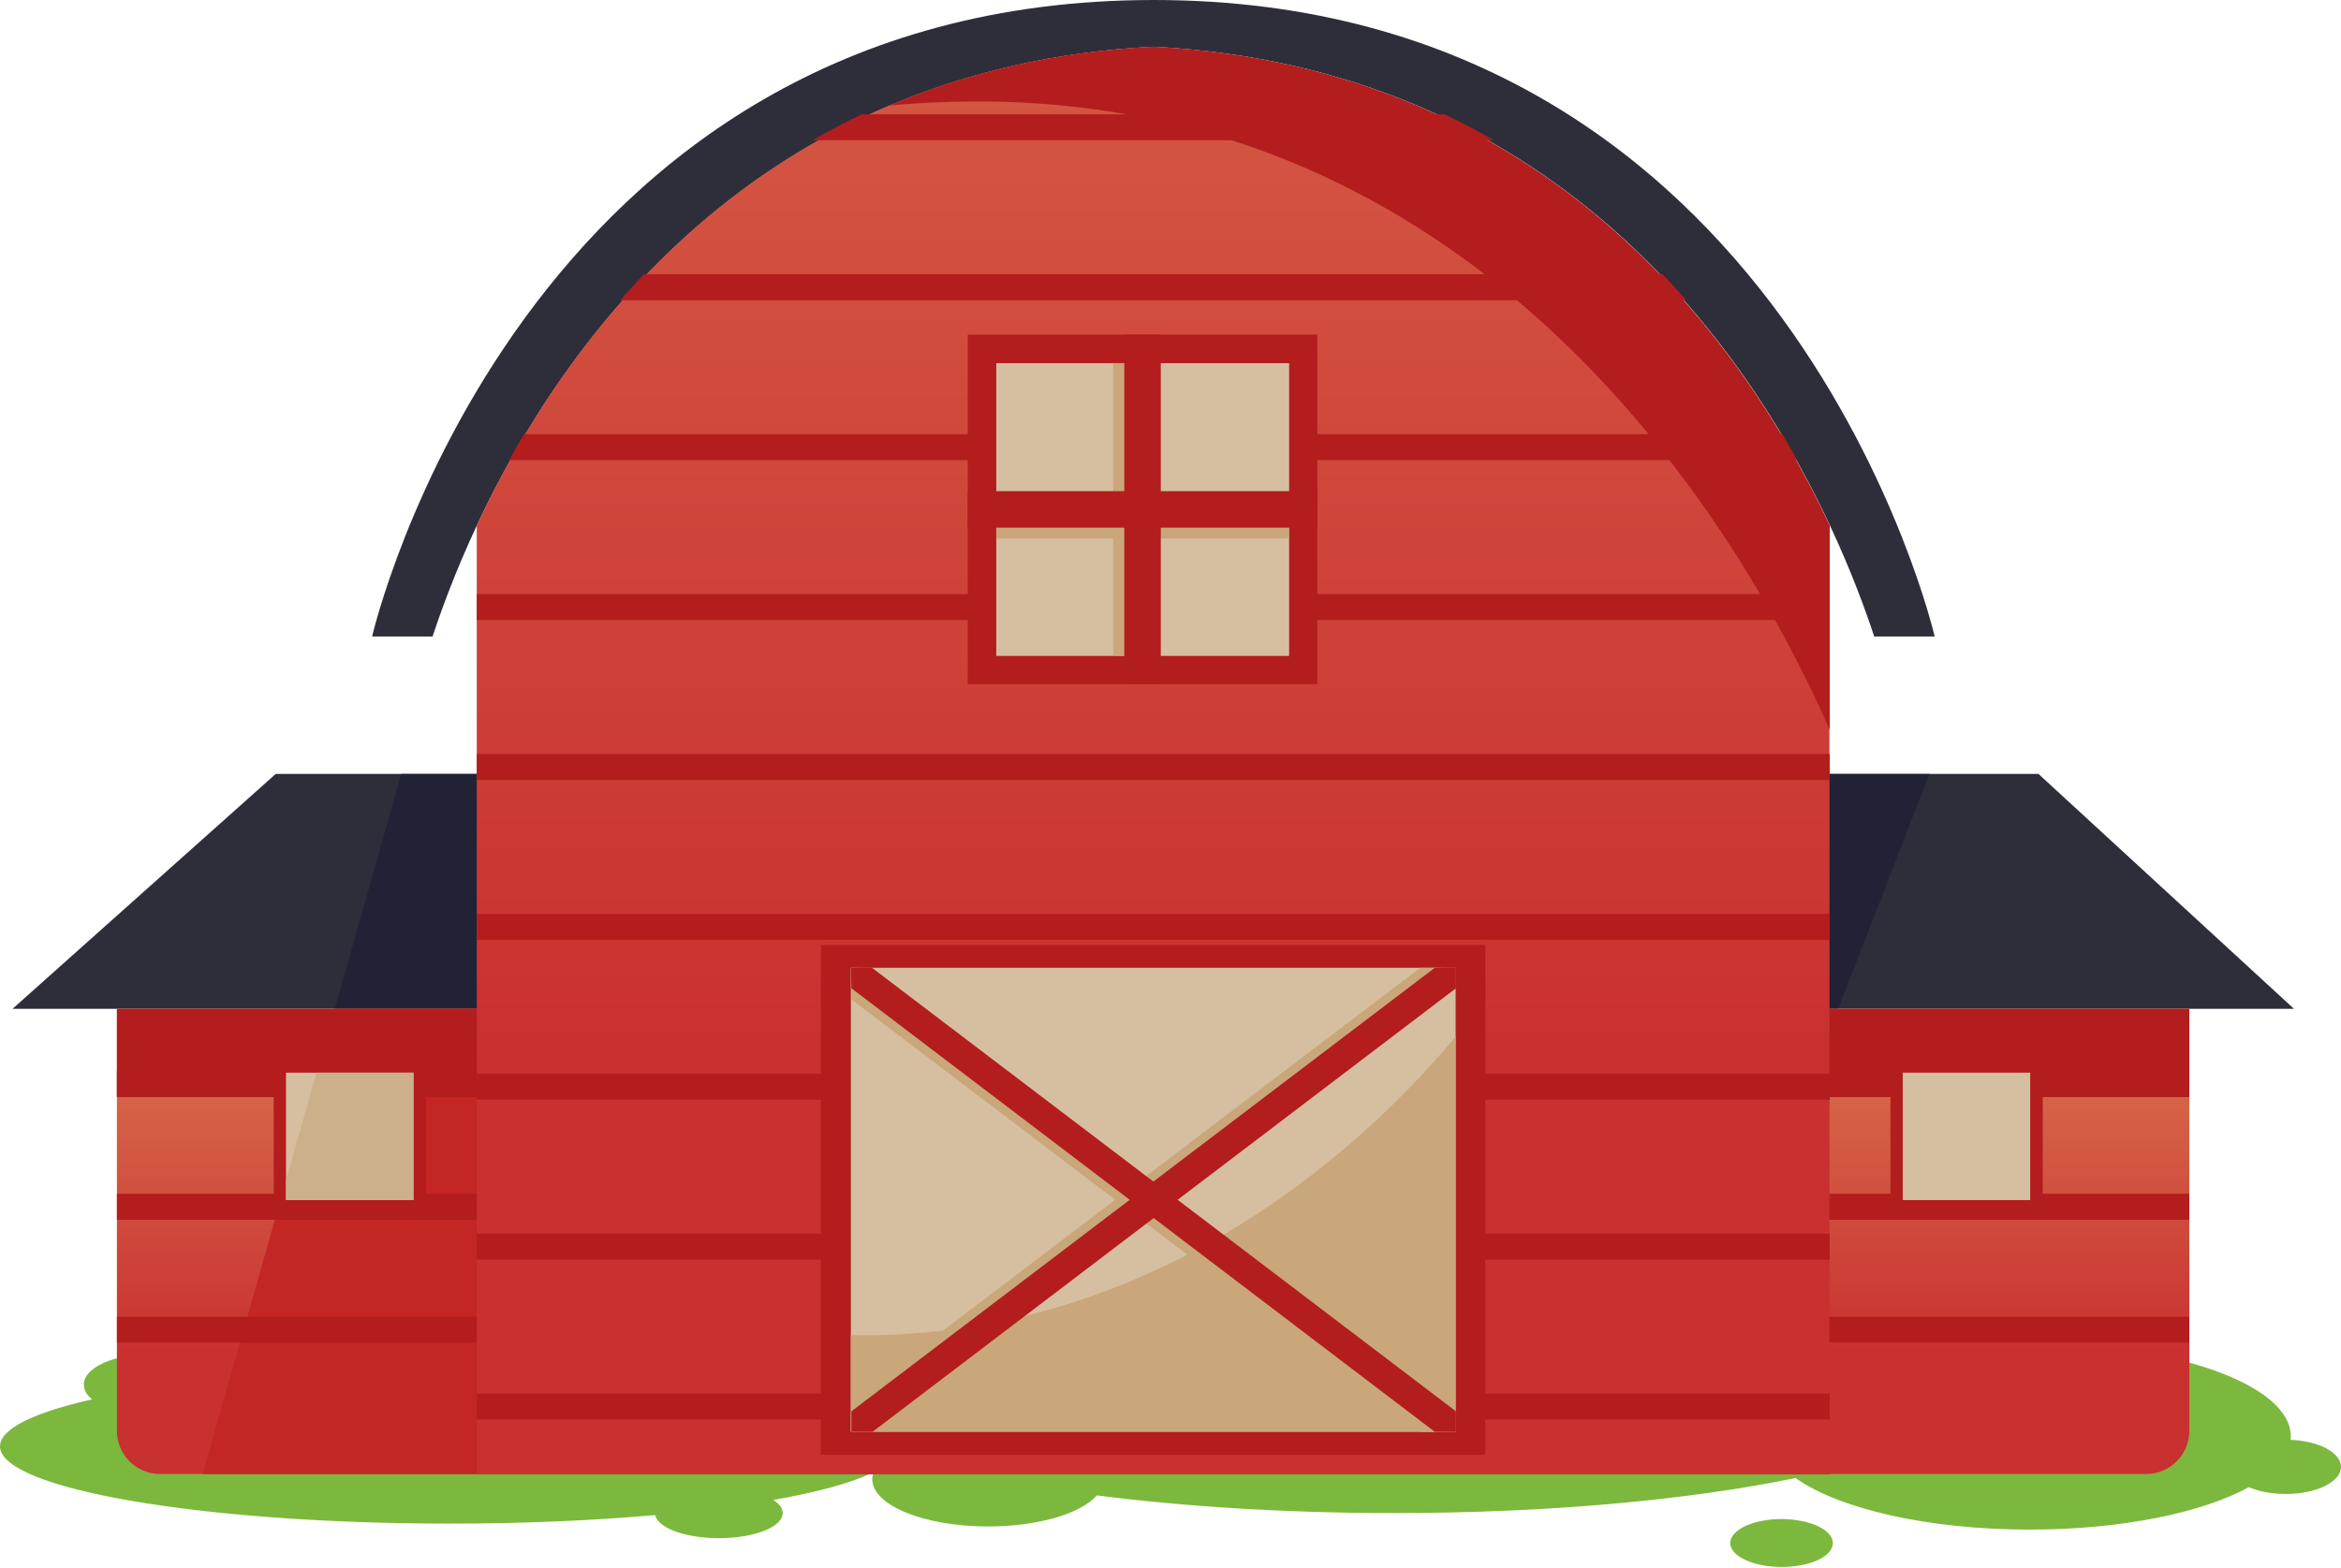
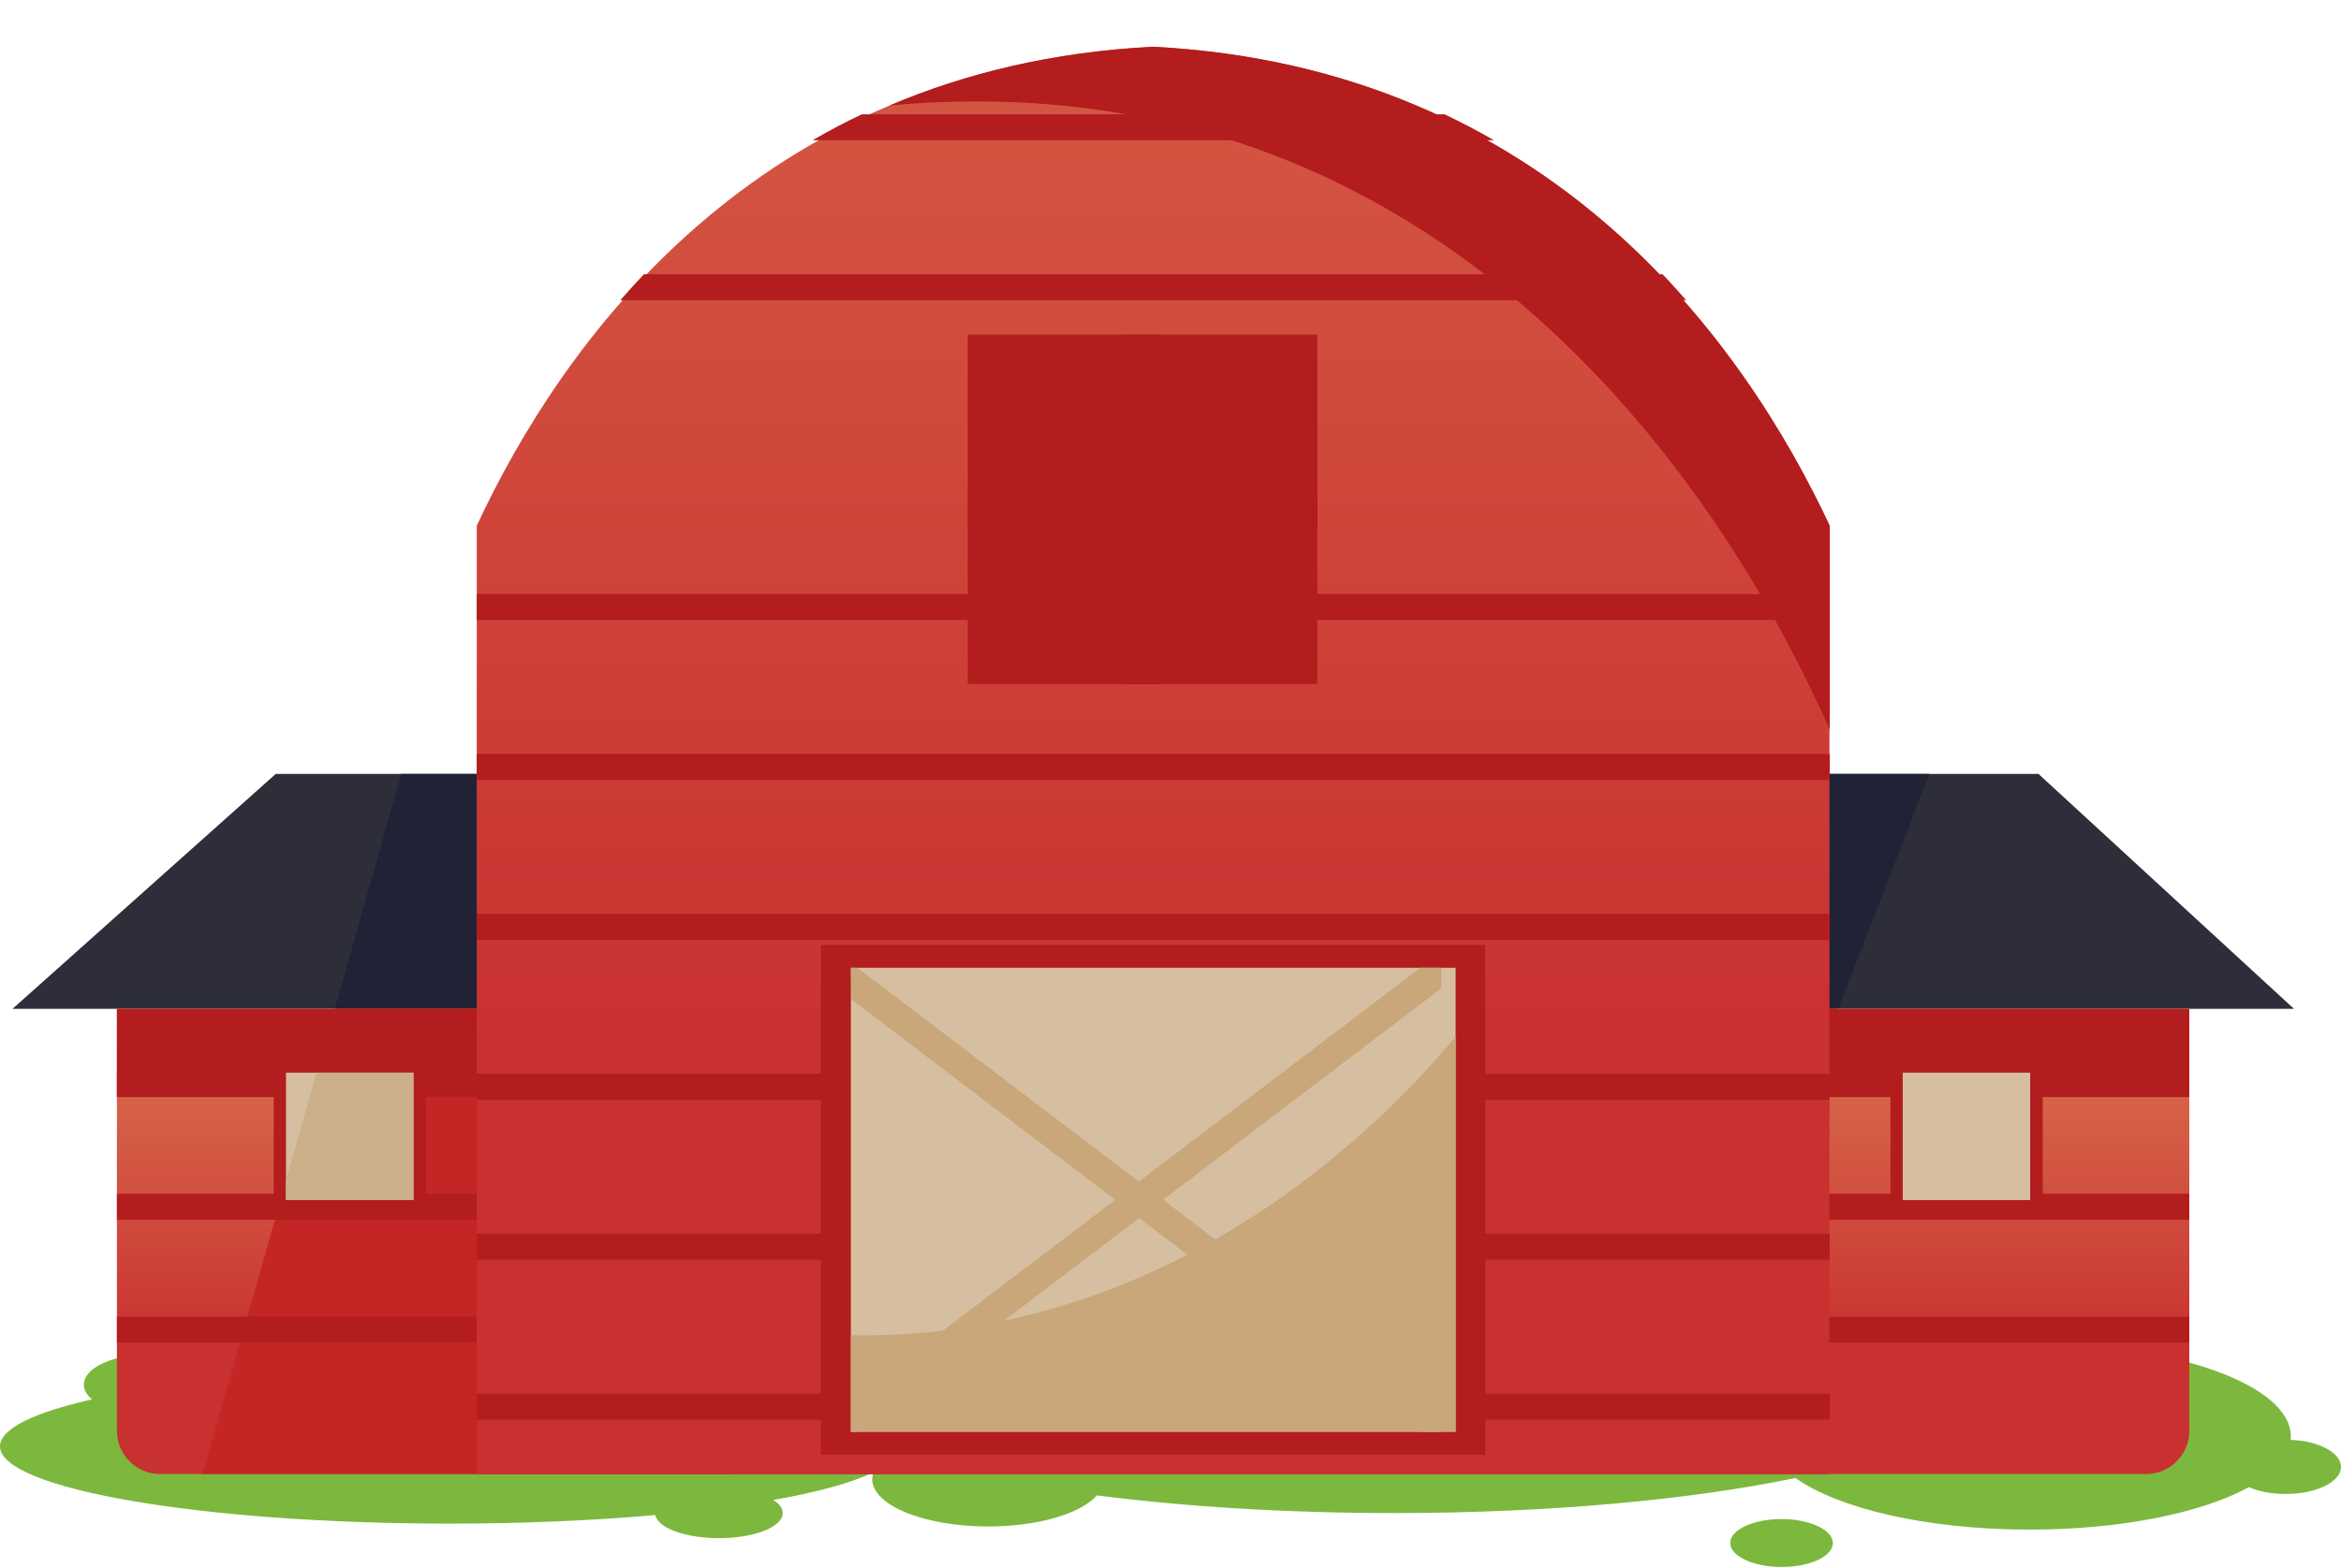
<svg xmlns="http://www.w3.org/2000/svg" width="821" height="550" viewBox="0 0 821 550" fill="none">
  <path d="M53.1 475C65 475 74.8 478.9 76.6 484C100.3 481.6 128 480.1 157.7 480.1C210.2 480.1 256.7 484.5 285.4 491.3C284.4 489.5 283.9 487.7 283.9 485.8C283.9 461 375.6 440.9 488.7 440.9C580.9 440.9 658.9 454.3 684.5 472.7C693.1 471.8 702.2 471.2 711.7 471.2C762.4 471.2 803.4 485.8 803.4 503.9C803.4 504.3 803.4 504.7 803.3 505.1C813.2 505.5 821 509.6 821 514.6C821 519.9 812.3 524.1 801.6 524.1C796.6 524.1 792.1 523.2 788.7 521.7C772.3 530.7 744 536.6 711.8 536.6C675.8 536.6 644.7 529.2 629.7 518.5C593 526.1 543.4 530.8 488.8 530.8C450.8 530.8 415.2 528.5 384.7 524.6C379 531 364.1 535.5 346.5 535.5C324.1 535.5 305.9 528.1 305.9 518.9C305.9 518.1 306.1 517.3 306.3 516.5C298.7 520.2 286.6 523.5 271.2 526.2C273.3 527.5 274.5 529.1 274.5 530.8C274.5 535.7 264.5 539.6 252.1 539.6C240.3 539.6 230.7 536 229.8 531.5C208.2 533.4 183.8 534.5 157.8 534.5C70.7 534.5 0 522.3 0 507.4C0 501.2 12 495.5 32.3 490.9C30.4 489.4 29.4 487.6 29.4 485.8C29.3 479.8 40 475 53.1 475ZM624.8 532.9C634.7 532.9 642.8 536.7 642.8 541.3C642.8 546 634.8 549.7 624.8 549.7C614.8 549.7 606.8 545.9 606.8 541.3C606.8 536.7 614.8 532.9 624.8 532.9Z" fill="#7CB83D" />
  <path d="M96.7 271.5H714.9L804.5 353.9H4.4L96.7 271.5Z" fill="#2E2E3B" />
  <path d="M593.2 271.5H676.7L644.7 353.9H578.9L569 320.3L593.2 271.5Z" fill="#222236" />
  <path d="M140.7 271.5H239.5L245.4 353.9H117.4L140.7 271.5Z" fill="#222236" />
  <path d="M41 353.9H767.8V502C767.8 510.3 761 517.1 752.7 517.1H56.1C47.8 517.1 41 510.3 41 502V353.9Z" fill="url(#paint0_linear_41_16167)" />
  <path d="M117.4 353.9H245.4L257.1 517.1H71.1L117.4 353.9Z" fill="#C42525" />
  <path d="M41 353.9H767.8V384.8H41V353.9Z" fill="#B31D1D" />
  <path d="M767.8 375.7V384.8H41V375.7H767.8Z" fill="#B31D1D" />
  <path d="M767.8 418.8V427.9H41V418.8H767.8Z" fill="#B31D1D" />
  <path d="M767.8 461.9V471H41V461.9H767.8Z" fill="#B31D1D" />
  <path d="M149.4 372H96V425.4H149.4V372Z" fill="#B31D1D" />
  <path d="M145 376.3H100.3V421H145V376.3Z" fill="#D6BFA0" />
  <path d="M111 376.3H145V421H100.3V414L111 376.3Z" fill="#CCB08A" />
  <path d="M716.4 372H663V425.4H716.4V372Z" fill="#B31D1D" />
  <path d="M712 376.3H667.3V421H712V376.3Z" fill="#D6BFA0" />
-   <path d="M151.7 223.3C154.9 213.6 159.9 200 167.2 184.4C197 120.8 265 23.6 404.5 16.4C544 23.6 612 120.7 641.8 184.4C649.1 200 654.1 213.6 657.3 223.3H678.5C678.5 223.3 627.2 0 404.6 0C181.8 0 130.5 223.3 130.5 223.3H151.7Z" fill="#2E2E3B" />
  <path d="M167.2 184.4V517.2H188.4H404.4H620.4H641.6V184.4C611.8 120.8 543.8 23.6 404.3 16.4C264.9 23.6 196.9 120.7 167.2 184.4Z" fill="url(#paint1_linear_41_16167)" />
  <path d="M641.7 256V184.4C611.9 120.8 543.9 23.6 404.4 16.4C369.2 18.2 338.6 25.7 312 37C517.4 18.2 613.3 191.4 641.7 256Z" fill="#B31D1D" />
  <path d="M523.95 49.2C518.45 46 512.65 43 506.65 40.1H302.25C296.25 42.9 290.55 46 284.95 49.2H523.95Z" fill="#B31D1D" />
  <path d="M591.35 105.3C588.65 102.3 585.95 99.2 583.05 96.2H225.85C223.05 99.2 220.25 102.2 217.55 105.3H591.35Z" fill="#B31D1D" />
-   <path d="M630.3 161.4C628.6 158.4 626.9 155.4 625.1 152.3H183.8C182 155.3 180.2 158.4 178.6 161.4H630.3Z" fill="#B31D1D" />
  <path d="M167.2 208.4V217.5H641.7V208.4H167.2Z" fill="#B31D1D" />
  <path d="M167.2 264.5V273.6H641.7V264.5H167.2Z" fill="#B31D1D" />
  <path d="M167.2 320.6V329.7H641.7V320.6H167.2Z" fill="#B31D1D" />
  <path d="M167.2 376.7V385.8H641.7V376.7H167.2Z" fill="#B31D1D" />
  <path d="M167.2 432.8V441.9H641.7V432.8H167.2Z" fill="#B31D1D" />
  <path d="M167.2 488.9V498H641.7V488.9H167.2Z" fill="#B31D1D" />
  <path d="M462 117.4H339.4V240H462V117.4Z" fill="#B31D1D" />
-   <path d="M452.1 127.4H349.4V230.1H452.1V127.4Z" fill="#D6BFA0" />
-   <path d="M390.4 127.4H403.2V176.1H452V188.9H403.2V230H390.4V188.9H349.4V176.1H390.4V127.4Z" fill="#C9A77B" />
  <path d="M520.9 331.5H287.9V510.3H520.9V331.5Z" fill="#B31D1D" />
  <path d="M510.5 339.5H298.4V502.3H510.5V339.5Z" fill="#D6BFA0" />
  <path d="M510.5 363.6V502.2H298.4V468.4C410.4 470.3 484.4 395.1 510.5 363.6Z" fill="#C9A77B" />
  <path d="M298.4 339.5H300.7L399.4 414.5L498.1 339.5H505.5V346.7L407.9 420.9L505.5 495.1V502.3H498.1L399.5 427.3L300.9 502.3H298.6V491.2L391.1 420.9L298.6 350.6L298.4 339.5Z" fill="#C9A77B" />
-   <path d="M298.4 339.5H305.8L404.5 414.5L503.2 339.5H510.6V346.7L413 420.9L510.6 495.1V502.3H503.2L404.6 427.3L306 502.3H298.6V495.1L396.2 420.9L298.6 346.7L298.4 339.5Z" fill="#B31D1D" />
  <path d="M394.3 117.4H407.1V172.3H462V185.1H407.1V240H394.3V185.1H339.4V172.3H394.3V117.4Z" fill="#B31D1D" />
  <defs>
    <linearGradient id="paint0_linear_41_16167" x1="404.423" y1="475.711" x2="404.424" y2="359.603" gradientUnits="userSpaceOnUse">
      <stop stop-color="#C93030" />
      <stop offset="1" stop-color="#D9714E" />
    </linearGradient>
    <linearGradient id="paint1_linear_41_16167" x1="404.424" y1="375.736" x2="404.425" y2="-32.061" gradientUnits="userSpaceOnUse">
      <stop stop-color="#C93030" />
      <stop offset="1" stop-color="#D65C46" />
    </linearGradient>
  </defs>
</svg>